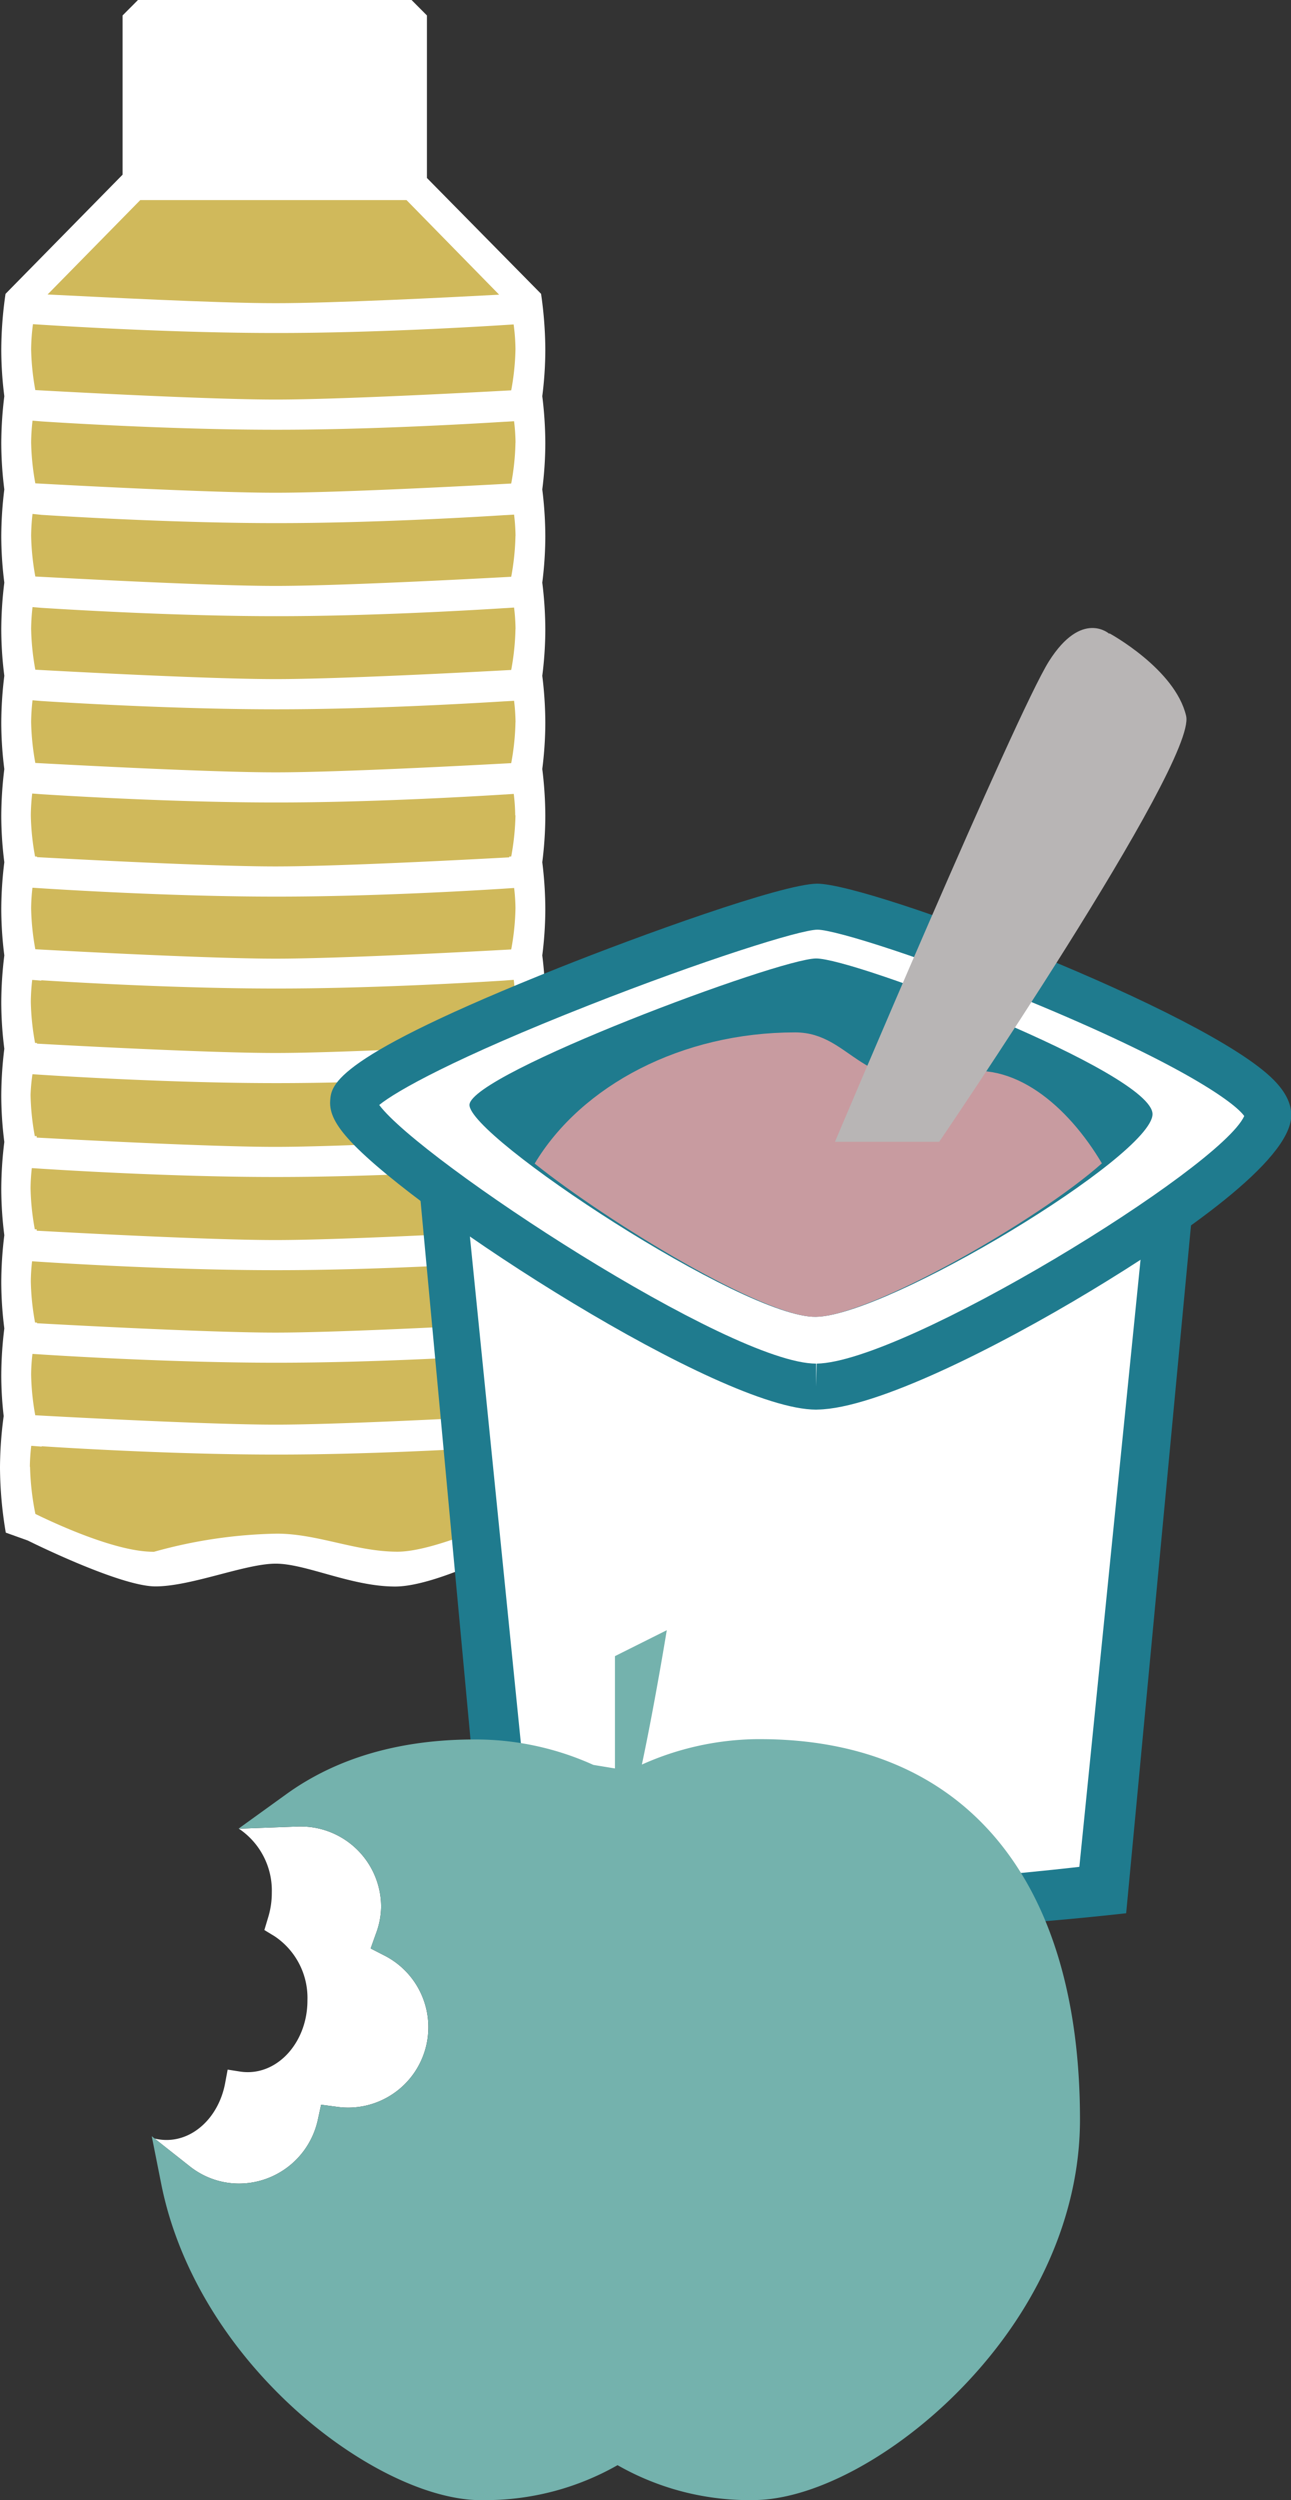
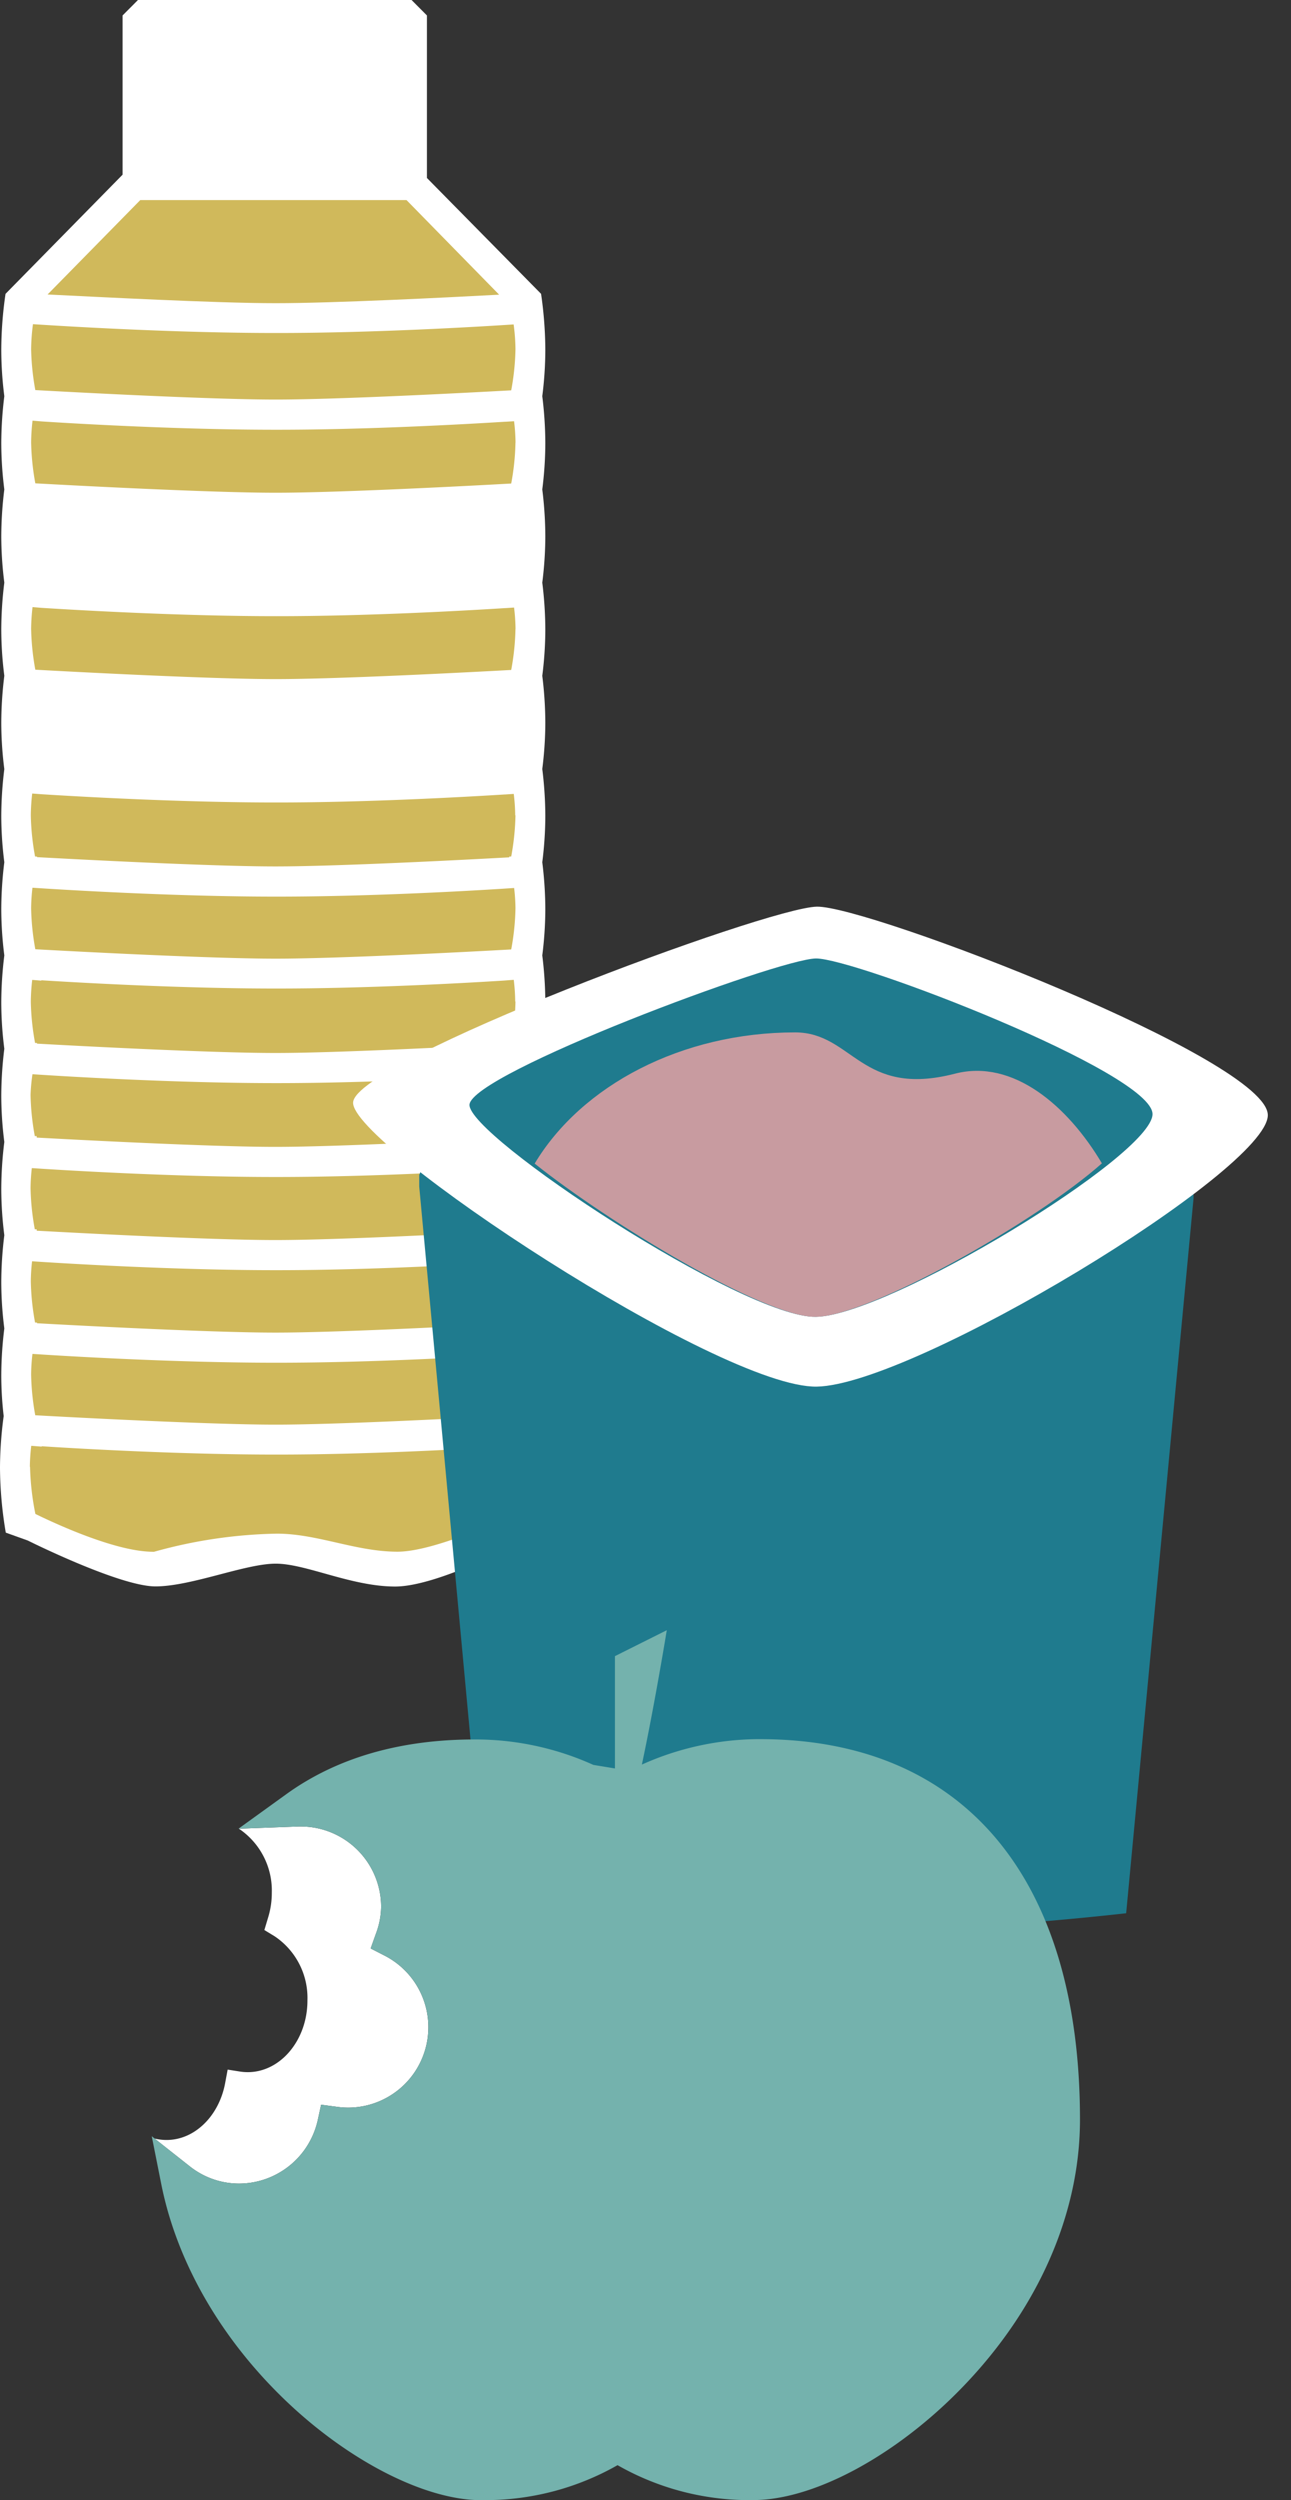
<svg xmlns="http://www.w3.org/2000/svg" viewBox="0 0 203.24 393.35">
  <rect x="0" y="0" width="203.24" height="393.35" fill="#333333" stroke="none" />
  <defs>
    <style>.cls-1{fill:#fff;}.cls-2{fill:#d0b95b;}.cls-3{fill:#1f7b8e;}.cls-4{fill:#c89ba0;}.cls-5{fill:#b8b5b5;}.cls-6{fill:#74b2ad;}</style>
  </defs>
  <g id="Layer_2" data-name="Layer 2">
    <g id="Text">
      <path class="cls-1" d="M85.85,216.38a61.75,61.75,0,0,0-.48-7.42,58.94,58.94,0,0,0,.48-7.24,61.61,61.61,0,0,0-.48-7.42,59.1,59.1,0,0,0,.48-7.25,61.75,61.75,0,0,0-.48-7.42,58.81,58.81,0,0,0,.48-7.24,61.75,61.75,0,0,0-.48-7.42,58.81,58.81,0,0,0,.48-7.24,61.75,61.75,0,0,0-.48-7.42,59.07,59.07,0,0,0,.48-7.24,61.48,61.48,0,0,0-.48-7.42,59.1,59.1,0,0,0,.48-7.25,61.75,61.75,0,0,0-.48-7.42,58.81,58.81,0,0,0,.48-7.24,61.75,61.75,0,0,0-.48-7.42,58.81,58.81,0,0,0,.48-7.24,61.48,61.48,0,0,0-.48-7.42,59.1,59.1,0,0,0,.48-7.25A61.45,61.45,0,0,0,85.37,77a59.1,59.1,0,0,0,.48-7.25,61.75,61.75,0,0,0-.48-7.42,58.81,58.81,0,0,0,.48-7.24,62.91,62.91,0,0,0-.67-8.86h0L67.21,28V2.43L64.79,0H21.72L19.3,2.43V27.48L.87,46.23h0v0A62.23,62.23,0,0,0,.2,55.09a58.81,58.81,0,0,0,.48,7.24A61.75,61.75,0,0,0,.2,69.75,59.1,59.1,0,0,0,.68,77,61.45,61.45,0,0,0,.2,84.41a59.1,59.1,0,0,0,.48,7.25A61.48,61.48,0,0,0,.2,99.08a58.81,58.81,0,0,0,.48,7.24,61.75,61.75,0,0,0-.48,7.42A58.81,58.81,0,0,0,.68,121,61.75,61.75,0,0,0,.2,128.4a59.1,59.1,0,0,0,.48,7.25,61.48,61.48,0,0,0-.48,7.42,59.07,59.07,0,0,0,.48,7.24,61.75,61.75,0,0,0-.48,7.42A58.81,58.81,0,0,0,.68,165a61.75,61.75,0,0,0-.48,7.42,58.81,58.81,0,0,0,.48,7.24,61.75,61.75,0,0,0-.48,7.42,59.1,59.1,0,0,0,.48,7.25,61.61,61.61,0,0,0-.48,7.42A58.94,58.94,0,0,0,.68,209a61.75,61.75,0,0,0-.48,7.42,56.67,56.67,0,0,0,.38,6.36A62.19,62.19,0,0,0,0,230.9a62.92,62.92,0,0,0,.91,10.22l3.46,1.24s14.46,7.22,20.1,7.22S38.62,246,43.4,246s11.91,3.6,18.81,3.6,20.37-7.32,20.39-7.33l.41-.15c.74-.28,1.39-.54,1.92-.76A62.55,62.55,0,0,0,85.85,231a59.45,59.45,0,0,0-.49-7.4,57.24,57.24,0,0,0,.49-7.26" />
      <path class="cls-2" d="M4.7,230.75a30.76,30.76,0,0,1,.22-3.29l1.64.13s0,0,0-.06c6,.39,22,1.31,37,1.31,14.18,0,29.51-.86,35.94-1.26h0l.76-.06.67,0a30.48,30.48,0,0,1,.23,3.4,43.36,43.36,0,0,1-.88,7.64c-4.15,1.89-12.83,5.56-17.7,5.56-6.56,0-12.61-2.84-19-2.84a76.42,76.42,0,0,0-19.32,2.85h0c-5.77.07-15.14-4.22-18.69-5.95a42.08,42.08,0,0,1-.84-7.4" />
      <path class="cls-2" d="M78.58,46.36c-8,.43-26,1.34-35.18,1.34-9.41,0-28.23-1-35.91-1.37L22.08,31.48H64Z" />
      <path class="cls-2" d="M81.15,54.94a39,39,0,0,1-.67,6.47c-6.61.36-27.09,1.45-37.08,1.45-10.35,0-32.06-1.17-37.84-1.49a39.7,39.7,0,0,1-.66-6.43A31.93,31.93,0,0,1,5.19,51c4.46.29,22,1.39,38.36,1.39,15.32,0,32-1,37.31-1.35a31.18,31.18,0,0,1,.29,3.88" />
      <path class="cls-2" d="M81.15,69.6a39,39,0,0,1-.67,6.47c-6.61.37-27.09,1.45-37.08,1.45-10.35,0-32.06-1.16-37.84-1.48A39.7,39.7,0,0,1,4.9,69.6a33.44,33.44,0,0,1,.22-3.42l1.44.12v0c6,.39,22,1.31,37,1.31,14.18,0,29.51-.86,35.94-1.26h.1l1.33-.08a30.47,30.47,0,0,1,.23,3.39" />
-       <path class="cls-2" d="M81.15,84.26a39.26,39.26,0,0,1-.67,6.48c-6.61.36-27.09,1.44-37.08,1.44C33.05,92.18,11.34,91,5.56,90.7a39.7,39.7,0,0,1-.66-6.44,33.26,33.26,0,0,1,.22-3.41L6.56,81s0,0,0,0c6,.38,22,1.3,37,1.3,14.18,0,29.51-.85,35.94-1.26h.09l1.34-.08a30.47,30.47,0,0,1,.23,3.39" />
      <path class="cls-2" d="M81.15,98.93a39.15,39.15,0,0,1-.67,6.47c-6.61.36-27.09,1.44-37.08,1.44-10.35,0-32.06-1.16-37.84-1.48a39.7,39.7,0,0,1-.66-6.43,33.44,33.44,0,0,1,.22-3.42l1.44.12v0c6,.38,22,1.31,37,1.31,14.18,0,29.51-.86,35.94-1.27h.1l1.33-.09a30.48,30.48,0,0,1,.23,3.4" />
-       <path class="cls-2" d="M81.15,113.59a39,39,0,0,1-.67,6.47c-6.61.36-27.09,1.45-37.08,1.45-10.35,0-32.06-1.17-37.84-1.48a39.81,39.81,0,0,1-.66-6.44,33.44,33.44,0,0,1,.22-3.42l1.44.12v0c6,.38,22,1.3,37,1.3,14.18,0,29.51-.86,35.94-1.26h.09l1.34-.08a30.31,30.31,0,0,1,.23,3.39" />
      <path class="cls-2" d="M81.15,128.25a39.38,39.38,0,0,1-.67,6.5l-.3,0,0,.13c-6.9.38-27,1.43-36.81,1.43-10.18,0-31.36-1.12-37.55-1.46a.3.3,0,0,1,0-.1l-.3,0a39.38,39.38,0,0,1-.67-6.5,33.09,33.09,0,0,1,.22-3.41l1.44.11v0c6,.38,22,1.3,37,1.3,14.18,0,29.51-.86,35.94-1.26h.09l1.34-.09a30.47,30.47,0,0,1,.23,3.39" />
      <path class="cls-2" d="M81.15,142.91a38.83,38.83,0,0,1-.67,6.46c-6.61.37-27.09,1.45-37.08,1.45-10.35,0-32.06-1.16-37.84-1.48a39.59,39.59,0,0,1-.66-6.43,30.05,30.05,0,0,1,.21-3.25c4.33.29,22,1.4,38.44,1.4,15.39,0,32.16-1,37.39-1.36a29.36,29.36,0,0,1,.21,3.21" />
      <path class="cls-2" d="M81.15,157.58a39.59,39.59,0,0,1-.67,6.5l-.3,0,0,.15c-6.89.38-27,1.43-36.81,1.43-10.18,0-31.37-1.12-37.55-1.47a.52.52,0,0,1,0-.11l-.3,0a39.59,39.59,0,0,1-.67-6.5,33.44,33.44,0,0,1,.22-3.42l1.44.12v-.06c6,.38,22,1.3,37,1.3,14.18,0,29.51-.85,35.94-1.26v0l.76-.06.67-.05a30.81,30.81,0,0,1,.23,3.41" />
      <path class="cls-2" d="M81.15,172.24a39.38,39.38,0,0,1-.67,6.5l-.3,0c0,.09,0,.18,0,.26-6.87.38-27,1.43-36.83,1.43-10.19,0-31.41-1.12-37.57-1.46a1.85,1.85,0,0,1,0-.23l-.3,0a39.38,39.38,0,0,1-.67-6.5A29.72,29.72,0,0,1,5.11,169c4.32.29,22,1.4,38.44,1.4,15.4,0,32.16-1,37.39-1.36a29,29,0,0,1,.21,3.2" />
      <path class="cls-2" d="M81.15,186.9a39.38,39.38,0,0,1-.67,6.5l-.3,0c0,.08,0,.17,0,.25-6.87.38-27,1.44-36.83,1.44-10.19,0-31.41-1.13-37.57-1.47a1.43,1.43,0,0,1,0-.22l-.3,0a39.38,39.38,0,0,1-.67-6.5,30.24,30.24,0,0,1,.2-3.13c4.31.29,22,1.4,38.45,1.4,15.41,0,32.18-1,37.4-1.36a29.52,29.52,0,0,1,.2,3.09" />
      <path class="cls-2" d="M81.15,201.57a39.59,39.59,0,0,1-.67,6.5l-.3,0,0,.15c-6.89.38-27,1.43-36.81,1.43-10.18,0-31.37-1.13-37.55-1.47a.43.43,0,0,1,0-.11l-.3,0a39.59,39.59,0,0,1-.67-6.5,30.25,30.25,0,0,1,.2-3.14c4.31.29,22,1.4,38.45,1.4,15.41,0,32.18-1,37.4-1.35a29.18,29.18,0,0,1,.2,3.09" />
      <path class="cls-2" d="M81.15,216.23a39,39,0,0,1-.67,6.46c-6.61.36-27.09,1.44-37.08,1.44-10.29,0-31.81-1.14-37.74-1.47v0H5.55a39.25,39.25,0,0,1-.65-6.41A29.72,29.72,0,0,1,5.11,213c4.32.29,22,1.39,38.44,1.39,15.4,0,32.16-1,37.39-1.35a29,29,0,0,1,.21,3.2" />
      <path class="cls-3" d="M66,186.68h0L76.61,301s26.48,3,50.85,3a491.68,491.68,0,0,0,49.83-3L187.9,188.51v-3.85l-.83-2.23-1.31-1.51H68.23l-1.3,1.51L66,184.86Z" />
-       <path class="cls-1" d="M169.92,293.7s-25.72,3-42.59,3-43.37-3-43.37-3L73.37,188.51H180.53Z" />
      <path class="cls-1" d="M55.59,173.42c-.47,6.56,57.74,45,73,44.73s70.85-33.94,71-42.68-63-33-71-32.83-72.57,24.22-73,30.78" />
-       <path class="cls-3" d="M59.7,173.84c6.57,8.75,55.25,40.69,68.78,40.69v3.62l.09-3.62c13.87-.22,63.57-30.73,67.31-38.95-1.5-2.11-9.61-7.93-31.83-17.24-17.85-7.49-32.62-12.08-35.36-12.08s-18.28,4.93-35.93,11.87c-21.26,8.36-30.38,13.53-33.06,15.71m68.78,47.93c-15.1,0-62.46-30.57-73.25-42.17-2.42-2.59-3.39-4.52-3.25-6.44.18-2.53.48-6.76,36-20.9,12.71-5.07,35-13.15,40.63-13.24,8.51,0,61.32,20.12,71.92,30.89,1.88,1.91,2.78,3.75,2.75,5.62-.12,7.11-17.23,18.91-31.56,27.56-14.8,8.93-33.87,18.53-43,18.67Z" />
      <path class="cls-3" d="M73.91,173.77c-.35,4.9,43.11,33.58,54.53,33.4s52.9-25.34,53-31.87-47-24.6-53-24.51-54.18,18.08-54.53,23" />
      <path class="cls-4" d="M128.47,207.17c8.48-.14,34.71-15,45-24.15-5.37-9.05-14-16.46-23.11-14.11-14.83,3.84-16.09-6.49-25.19-6.49-17.8,0-33.59,8.3-41,20.64,11.81,9.43,36.31,24.23,44.23,24.11" />
-       <path class="cls-5" d="M174.64,99.72s-4.32-3.89-9.51,4.32-33.68,75.59-33.68,75.59h16.41s40.6-59.61,38.87-67-12.09-13-12.09-13" />
      <path class="cls-1" d="M24.25,336.38l5.62,4.43a12.48,12.48,0,0,0,7.82,2.72A12.73,12.73,0,0,0,50,333.64l.55-2.52,2.56.34a12.44,12.44,0,0,0,1.69.12,12.65,12.65,0,0,0,5.75-23.91l-2.2-1.13.83-2.33A12.49,12.49,0,0,0,60,300a12.66,12.66,0,0,0-12.64-12.65H47l-9.39.35a11.7,11.7,0,0,1,5.18,10.07,13.08,13.08,0,0,1-.55,3.8l-.62,2.07,1.64,1a11.66,11.66,0,0,1,5.14,10.05C48.42,320.9,44.2,326,39,326a7.79,7.79,0,0,1-1.25-.1l-1.91-.3-.42,2.25c-1,5.11-4.81,8.82-9.19,8.82a8.14,8.14,0,0,1-2-.25" />
      <path class="cls-6" d="M29.87,340.81a12.48,12.48,0,0,0,7.82,2.72A12.73,12.73,0,0,0,50,333.64l.55-2.52,2.56.34a12.44,12.44,0,0,0,1.69.12,12.65,12.65,0,0,0,5.75-23.91l-2.2-1.13.83-2.33A12.49,12.49,0,0,0,60,300a12.66,12.66,0,0,0-12.64-12.65H47l-9.46.35,7.53-5.43c7.91-5.71,17.88-8.61,29.63-8.61h.54a45.08,45.08,0,0,1,18.17,4l3.4.56V260.55l8.16-4.08s-1.85,11.39-3.92,21.14a45.29,45.29,0,0,1,18.06-4h.55c32,0,50.36,21.81,50.36,59.85,0,14.8-6.56,29.75-18.49,42.09-10.14,10.5-22.82,17.47-32.31,17.76a41.85,41.85,0,0,1-22-5.48,42.08,42.08,0,0,1-20.76,5.5c-.43,0-.85,0-1.28,0-8.4-.25-19.53-5.85-29.06-14.58-10.84-9.95-18.21-22.44-20.74-35.18l-1.49-7.49Z" />
    </g>
  </g>
</svg>